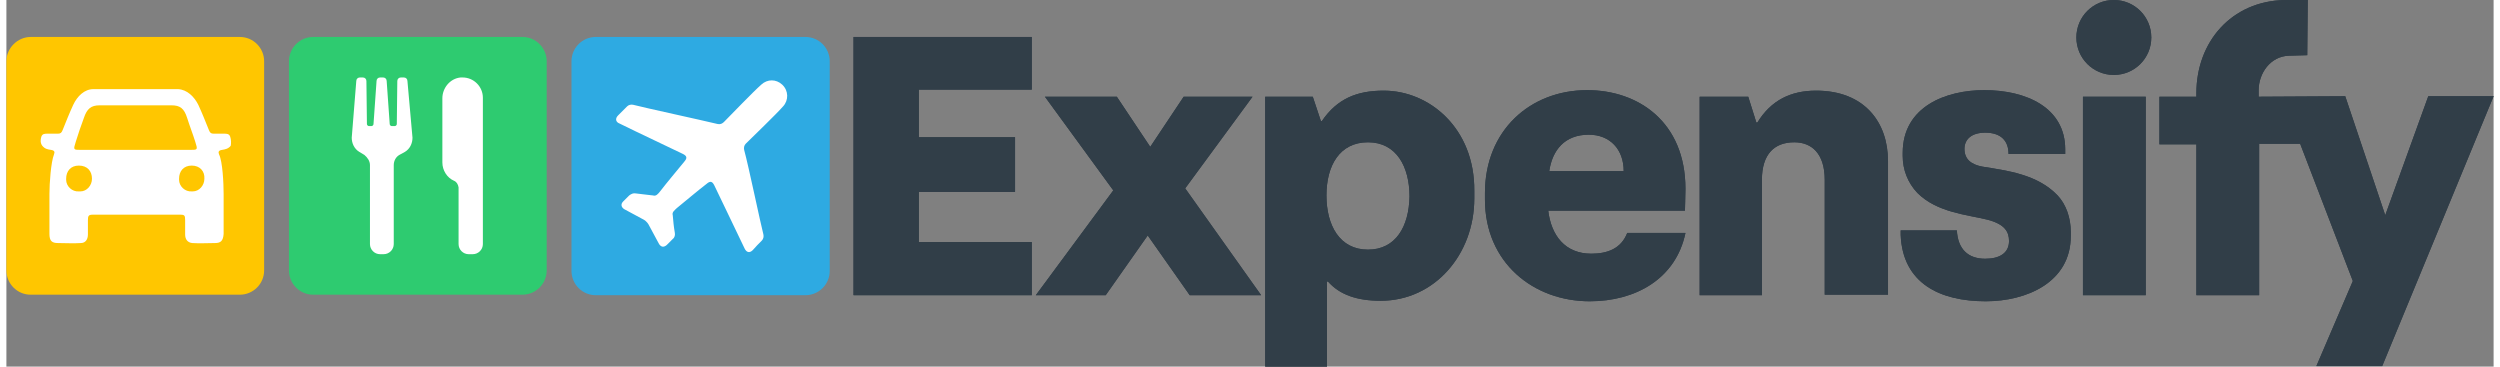
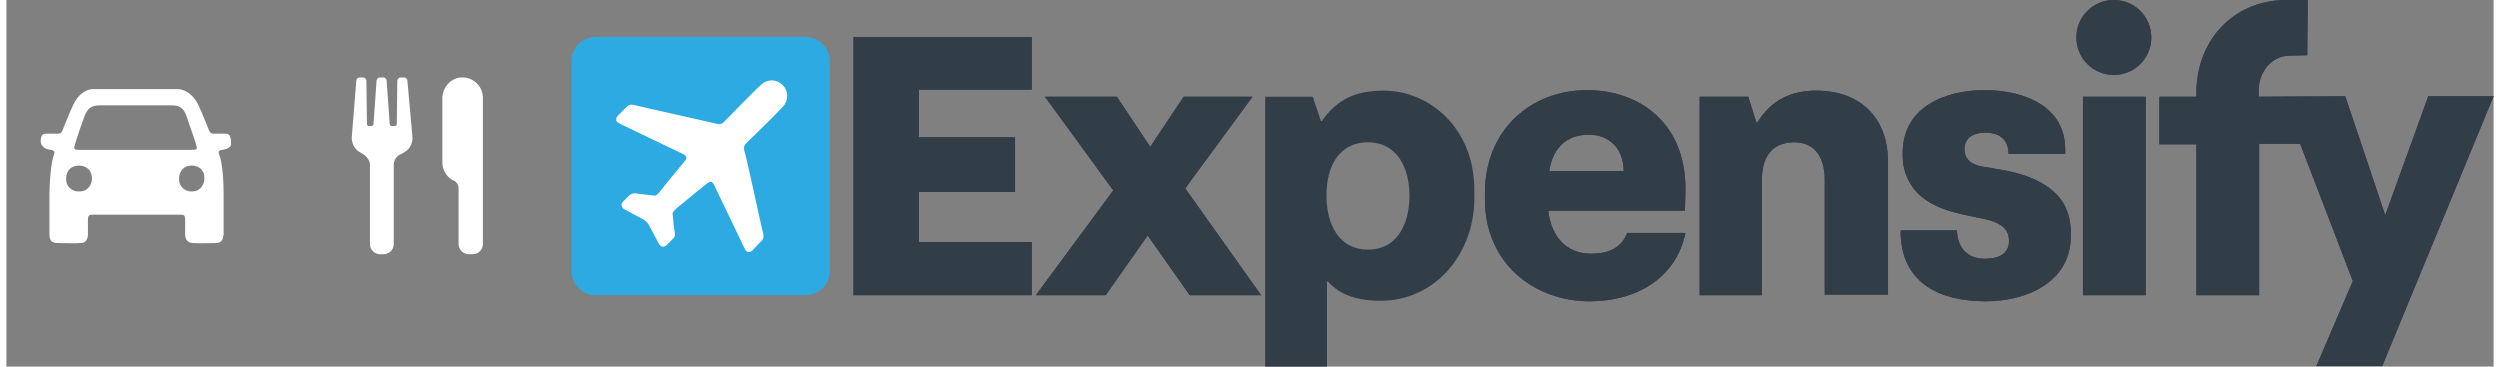
<svg xmlns="http://www.w3.org/2000/svg" version="1.1" id="Layer_1" x="0px" y="0px" viewBox="0 0 491.2 72.4" style="enable-background:new 0 0 491.2 72.4;" xml:space="preserve" width="491" height="72">
  <rect x="0" y="0" width="491.2" height="72.4" fill="#808080" stroke="none" />
  <style type="text/css">
	.st0{fill:#2ECB70;}
	.st1{fill:#FFFFFF;}
	.st2{fill:#2EAAE2;}
	.st3{fill:#313E48;}
	.st4{fill:#FFC600;}
</style>
  <g>
-     <path class="st0" d="M60.6,7.3h41.3c2.7,0,4.8,2.2,4.8,4.8v41.3c0,2.7-2.2,4.8-4.8,4.8H60.6c-2.7,0-4.8-2.2-4.8-4.8V12.1   C55.8,9.5,57.9,7.3,60.6,7.3z" />
    <path class="st1" d="M80.2,27.2c0,1.1-0.5,2.2-1.5,2.8l-1.1,0.6c-0.7,0.4-1.1,1.2-1.1,2v15.6c0,1.1-0.9,2-2,2l0,0h-0.7   c-1.1,0-2-0.9-2-2l0,0V32.6c0-0.8-0.5-1.5-1.1-2l-1-0.6c-1-0.6-1.5-1.7-1.5-2.8L69.1,16c0-0.4,0.3-0.7,0.7-0.7h0.6   c0.4,0,0.7,0.3,0.7,0.7l0,0l0.1,8.5c0,0.2,0.2,0.4,0.4,0.4l0,0h0.5c0.2,0,0.4-0.2,0.4-0.4l0.6-8.5c0-0.4,0.3-0.7,0.7-0.7h0.6   c0.4,0,0.7,0.3,0.7,0.7l0.6,8.5c0,0.2,0.2,0.4,0.4,0.4h0.6c0.2,0,0.4-0.2,0.4-0.4l0.1-8.5c0-0.4,0.3-0.7,0.7-0.7h0.6   c0.4,0,0.7,0.3,0.7,0.7L80.2,27.2z" />
    <path class="st1" d="M89.7,15.3c-2.1,0.2-3.6,2.1-3.6,4.1v12.7c0,1.5,0.9,3,2.3,3.6c0.5,0.2,0.8,0.7,0.9,1.3v11.2c0,1.1,0.9,2,2,2   l0,0h0.8c1.1,0,2-0.9,2-2l0,0V19.3c0-2.2-1.8-4-4-4C89.9,15.3,89.8,15.3,89.7,15.3z" />
    <path class="st2" d="M116.4,7.3h41.4c2.7,0,4.8,2.2,4.8,4.8v41.4c0,2.7-2.2,4.8-4.8,4.8h-41.4c-2.7,0-4.8-2.2-4.8-4.8V12.1   C111.6,9.5,113.7,7.3,116.4,7.3z" />
    <path class="st1" d="M149.2,47.5c0.3-0.3,0.4-0.8,0.3-1.2c-0.6-2.3-2.9-13.4-3.8-16.7c-0.1-0.4,0-0.9,0.3-1.2   c1.3-1.3,6-5.8,7.4-7.4c1.1-1.2,1.1-3.1-0.2-4.3c-1.2-1.1-2.9-1.1-4.1,0c-1.6,1.4-6.1,6.1-7.4,7.4c-0.3,0.3-0.7,0.5-1.2,0.4   c-3.3-0.8-14.4-3.2-16.7-3.8c-0.4-0.1-0.9,0-1.2,0.3c-0.6,0.6-1.2,1.2-1.8,1.8c-0.6,0.6-0.5,1.3,0.3,1.6c3,1.5,11.3,5.4,12.5,6   c0.8,0.4,0.9,0.8,0.3,1.5c-1.3,1.6-3.5,4.2-4.8,5.9c-0.4,0.5-0.8,1-1.4,0.8c-1.2-0.1-2.3-0.3-3.4-0.4c-0.5-0.1-0.9,0.1-1.3,0.4   c-0.4,0.4-0.8,0.8-1.2,1.2c-0.5,0.5-0.4,1.1,0.2,1.5c1.3,0.7,2.6,1.4,3.9,2.1c0.2,0.1,0.3,0.2,0.5,0.4c0.1,0.1,0.3,0.3,0.4,0.5   c0.7,1.3,1.4,2.6,2.1,3.9c0.4,0.6,0.9,0.7,1.5,0.2c0.4-0.4,0.8-0.8,1.2-1.2c0.4-0.3,0.5-0.8,0.4-1.3c-0.2-1.1-0.3-2.2-0.4-3.4   c-0.2-0.6,0.4-1,0.8-1.4c1.6-1.3,4.2-3.5,5.9-4.8c0.7-0.6,1.1-0.5,1.5,0.3c0.6,1.2,4.5,9.4,6,12.5c0.4,0.8,1,0.9,1.6,0.3   C148,48.7,148.6,48.1,149.2,47.5z" />
    <g>
      <polygon class="st3" points="167.3,58.3 202.5,58.3 202.5,47.8 180.2,47.8 180.2,37.9 199.2,37.9 199.2,27.1 180.2,27.1     180.2,17.7 202.5,17.7 202.5,7.3 167.3,7.3   " />
-       <path class="st3" d="M272,17.9c-5.3,0-9.2,1.6-12.2,6h-0.2l-1.6-4.8h-9.4v53.3h12.2V55.6h0.2c2.3,2.6,5.7,3.8,10.4,3.8    c10.7,0,18.5-9.2,18.5-20.2v-1.5C290,25.4,281.1,17.9,272,17.9z M268.9,49.3c-5.6,0-8.2-4.8-8.2-10.7c0-5.9,2.6-10.5,8.2-10.5    s8.2,4.8,8.2,10.7C277,44.7,274.4,49.3,268.9,49.3L268.9,49.3z" />
      <path class="st3" d="M331.6,37.3c0-13.2-9.3-19.5-19.4-19.5c-11.3,0-20.2,8-20.2,20.3v1.3c0,12.5,9.6,20.1,20.7,20.1    c9,0,17-4.4,18.9-13.5h-11.5c-1.2,3.1-3.9,4.1-7.1,4.1c-5.1,0-7.9-3.5-8.5-8.5h27C331.5,40.8,331.6,38.9,331.6,37.3z M304.7,33.8    c0.6-4.1,3-7.2,7.8-7.2c4.2,0,6.9,2.9,6.9,7.2H304.7z" />
      <path class="st3" d="M357.4,17.9c-5,0-8.9,1.9-11.6,6.3h-0.2l-1.6-5.1h-9.6v39.2h12.3V35.5c0-5,2.4-7.4,6.4-7.4c3.4,0,6,2.2,6,7.4    v22.7h12.5V31.8C371.6,24.2,367,17.9,357.4,17.9z" />
      <path class="st3" d="M390.2,32.9c-2.1-0.4-3.5-1.4-3.5-3.5c0-1.8,1.3-3.2,4.1-3.2c3.1,0,4.6,1.6,4.6,4.2h11.2v-0.9    c0-8.2-7.6-11.7-16-11.7c-7.5,0-16.1,3.2-16.1,12.4v0.6c0,2.7,1,5.3,2.9,7.3c3.9,3.9,9.9,4.3,13.9,5.3c3.4,0.9,4.2,2.4,4.2,4.2    c0,2.4-1.9,3.5-4.7,3.5c-3.4,0-5.4-1.9-5.6-5.6h-11.1v0.9c0.4,9.6,7.8,13.1,16.8,13.1c8,0,16.8-3.7,16.8-12.9v-0.8    c0-2.7-0.9-5.4-2.6-7.2C401.1,34.4,395.1,33.7,390.2,32.9z" />
      <rect x="410.1" y="19.1" class="st3" width="12.4" height="39.2" />
      <polygon class="st3" points="246.1,19.1 232.5,19.1 225.9,29 219.3,19.1 205.1,19.1 218.6,37.6 203.3,58.3 217.1,58.3 225.4,46.5     233.7,58.3 247.8,58.3 232.8,37.2   " />
      <path class="st3" d="M416.2,0c-4.1,0-7.4,3.3-7.4,7.4s3.3,7.4,7.4,7.4s7.4-3.3,7.4-7.4l0,0C423.6,3.3,420.3,0,416.2,0L416.2,0z" />
      <path class="st3" d="M444.8,19.1v-1.3c0-3.3,2.3-6.7,6-6.8c0.6,0,3.6-0.1,3.6-0.1L454.5,0H450c-10.6,0.2-17.5,8.3-17.5,18.4v0.7    h-7.3v9.4h7.3v29.8h12.4V28.4h8.1l10.4,27.1l-7.2,16.8h13l22-53.3h-12.9l-8.5,23.5L461.9,19L444.8,19.1z" />
      <polygon class="st3" points="167.3,58.3 202.5,58.3 202.5,47.8 180.2,47.8 180.2,37.9 199.2,37.9 199.2,27.1 180.2,27.1     180.2,17.7 202.5,17.7 202.5,7.3 167.3,7.3   " />
      <path class="st3" d="M272,17.9c-5.3,0-9.2,1.6-12.2,6h-0.2l-1.6-4.8h-9.4v53.3h12.2V55.6h0.2c2.3,2.6,5.7,3.8,10.4,3.8    c10.7,0,18.5-9.2,18.5-20.2v-1.5C290,25.4,281.1,17.9,272,17.9z M268.9,49.3c-5.6,0-8.2-4.8-8.2-10.7c0-5.9,2.6-10.5,8.2-10.5    s8.2,4.8,8.2,10.7C277,44.7,274.4,49.3,268.9,49.3L268.9,49.3z" />
      <path class="st3" d="M331.6,37.3c0-13.2-9.3-19.5-19.4-19.5c-11.3,0-20.2,8-20.2,20.3v1.3c0,12.5,9.6,20.1,20.7,20.1    c9,0,17-4.4,18.9-13.5h-11.5c-1.2,3.1-3.9,4.1-7.1,4.1c-5.1,0-7.9-3.5-8.5-8.5h27C331.5,40.8,331.6,38.9,331.6,37.3z M304.7,33.8    c0.6-4.1,3-7.2,7.8-7.2c4.2,0,6.9,2.9,6.9,7.2H304.7z" />
      <path class="st3" d="M357.4,17.9c-5,0-8.9,1.9-11.6,6.3h-0.2l-1.6-5.1h-9.6v39.2h12.3V35.5c0-5,2.4-7.4,6.4-7.4c3.4,0,6,2.2,6,7.4    v22.7h12.5V31.8C371.6,24.2,367,17.9,357.4,17.9z" />
      <path class="st3" d="M390.2,32.9c-2.1-0.4-3.5-1.4-3.5-3.5c0-1.8,1.3-3.2,4.1-3.2c3.1,0,4.6,1.6,4.6,4.2h11.2v-0.9    c0-8.2-7.6-11.7-16-11.7c-7.5,0-16.1,3.2-16.1,12.4v0.6c0,2.7,1,5.3,2.9,7.3c3.9,3.9,9.9,4.3,13.9,5.3c3.4,0.9,4.2,2.4,4.2,4.2    c0,2.4-1.9,3.5-4.7,3.5c-3.4,0-5.4-1.9-5.6-5.6h-11.1v0.9c0.4,9.6,7.8,13.1,16.8,13.1c8,0,16.8-3.7,16.8-12.9v-0.8    c0-2.7-0.9-5.4-2.6-7.2C401.1,34.4,395.1,33.7,390.2,32.9z" />
      <rect x="410.1" y="19.1" class="st3" width="12.4" height="39.2" />
      <polygon class="st3" points="246.1,19.1 232.5,19.1 225.9,29 219.3,19.1 205.1,19.1 218.6,37.6 203.3,58.3 217.1,58.3 225.4,46.5     233.7,58.3 247.8,58.3 232.8,37.2   " />
      <path class="st3" d="M416.2,0c-4.1,0-7.4,3.3-7.4,7.4s3.3,7.4,7.4,7.4s7.4-3.3,7.4-7.4l0,0C423.6,3.3,420.3,0,416.2,0L416.2,0z" />
      <path class="st3" d="M444.8,19.1v-1.3c0-3.3,2.3-6.7,6-6.8c0.6,0,3.6-0.1,3.6-0.1L454.5,0H450c-10.6,0.2-17.5,8.3-17.5,18.4v0.7    h-7.3v9.4h7.3v29.8h12.4V28.4h8.1l10.4,27.1l-7.2,16.8h13l22-53.3h-12.9l-8.5,23.5L461.9,19L444.8,19.1z" />
    </g>
-     <path class="st4" d="M4.8,7.3h41.3c2.7,0,4.8,2.2,4.8,4.8v41.3c0,2.7-2.2,4.8-4.8,4.8H4.8C2.1,58.2,0,56,0,53.4V12.1   C0,9.5,2.2,7.3,4.8,7.3z" />
    <path class="st1" d="M44.2,27c-0.2-0.6-0.7-0.6-1.2-0.6c-0.7,0-1.4,0-2.1,0c-0.5,0-0.7-0.2-0.9-0.7c-0.6-1.5-1.4-3.5-2.1-5   c-0.8-1.6-2.2-3-4-3.1c-2.7,0-13.9,0-16.7,0c-1.8,0-3.2,1.4-4,3.1c-0.7,1.5-1.5,3.5-2.1,5c-0.2,0.5-0.4,0.7-0.9,0.7   c-0.7,0-1.4,0-2.1,0c-0.5,0-1,0-1.2,0.6s-0.2,1.3,0.2,1.8c0.5,0.6,1,0.7,1.7,0.8c0.7,0.1,0.8,0.4,0.6,0.9c-0.6,1.5-0.9,5.7-0.9,7.8   c0,2.5,0,5.5,0,7.9c0,1.4,0.5,1.8,1.7,1.8c1.2,0,3.2,0.1,4.5,0c0.9,0,1.4-0.7,1.4-1.7c0-0.8,0-2,0-2.8s0.1-1.1,0.9-1.1h17.4   c0.8,0,0.9,0.2,0.9,1.1c0,0.8,0,2,0,2.8c0,1,0.5,1.6,1.4,1.7c1.3,0.1,3.4,0,4.5,0s1.6-0.4,1.7-1.8c0-2.5,0-5.5,0-7.9   c0-2.1-0.2-6.4-0.9-7.8c-0.2-0.5-0.1-0.8,0.6-0.9c0.6-0.1,1.2-0.2,1.7-0.8C44.4,28.3,44.4,27.6,44.2,27z M14.3,37.8   c-1.3,0.1-2.5-1-2.5-2.3c0-0.1,0-0.1,0-0.2c0-1.5,0.9-2.6,2.5-2.6c1.7,0,2.6,1.1,2.6,2.6c0,1.3-1,2.5-2.3,2.5   C14.5,37.8,14.4,37.8,14.3,37.8z M14.7,29.6c-1.5,0-1.5,0-1-1.6s1-3.1,1.6-4.7c0.6-1.8,1.4-2.5,3.1-2.5h14.2c1.7,0,2.5,0.6,3.1,2.5   c0.5,1.6,1.1,3.1,1.6,4.7s0.5,1.6-1,1.6H14.7z M36.6,37.8c-1.3,0.1-2.5-1-2.5-2.3c0-0.1,0-0.1,0-0.2c0-1.5,0.9-2.6,2.5-2.6   s2.6,1.1,2.5,2.6c0,1.3-1,2.5-2.3,2.5C36.8,37.8,36.7,37.8,36.6,37.8L36.6,37.8z" />
  </g>
</svg>